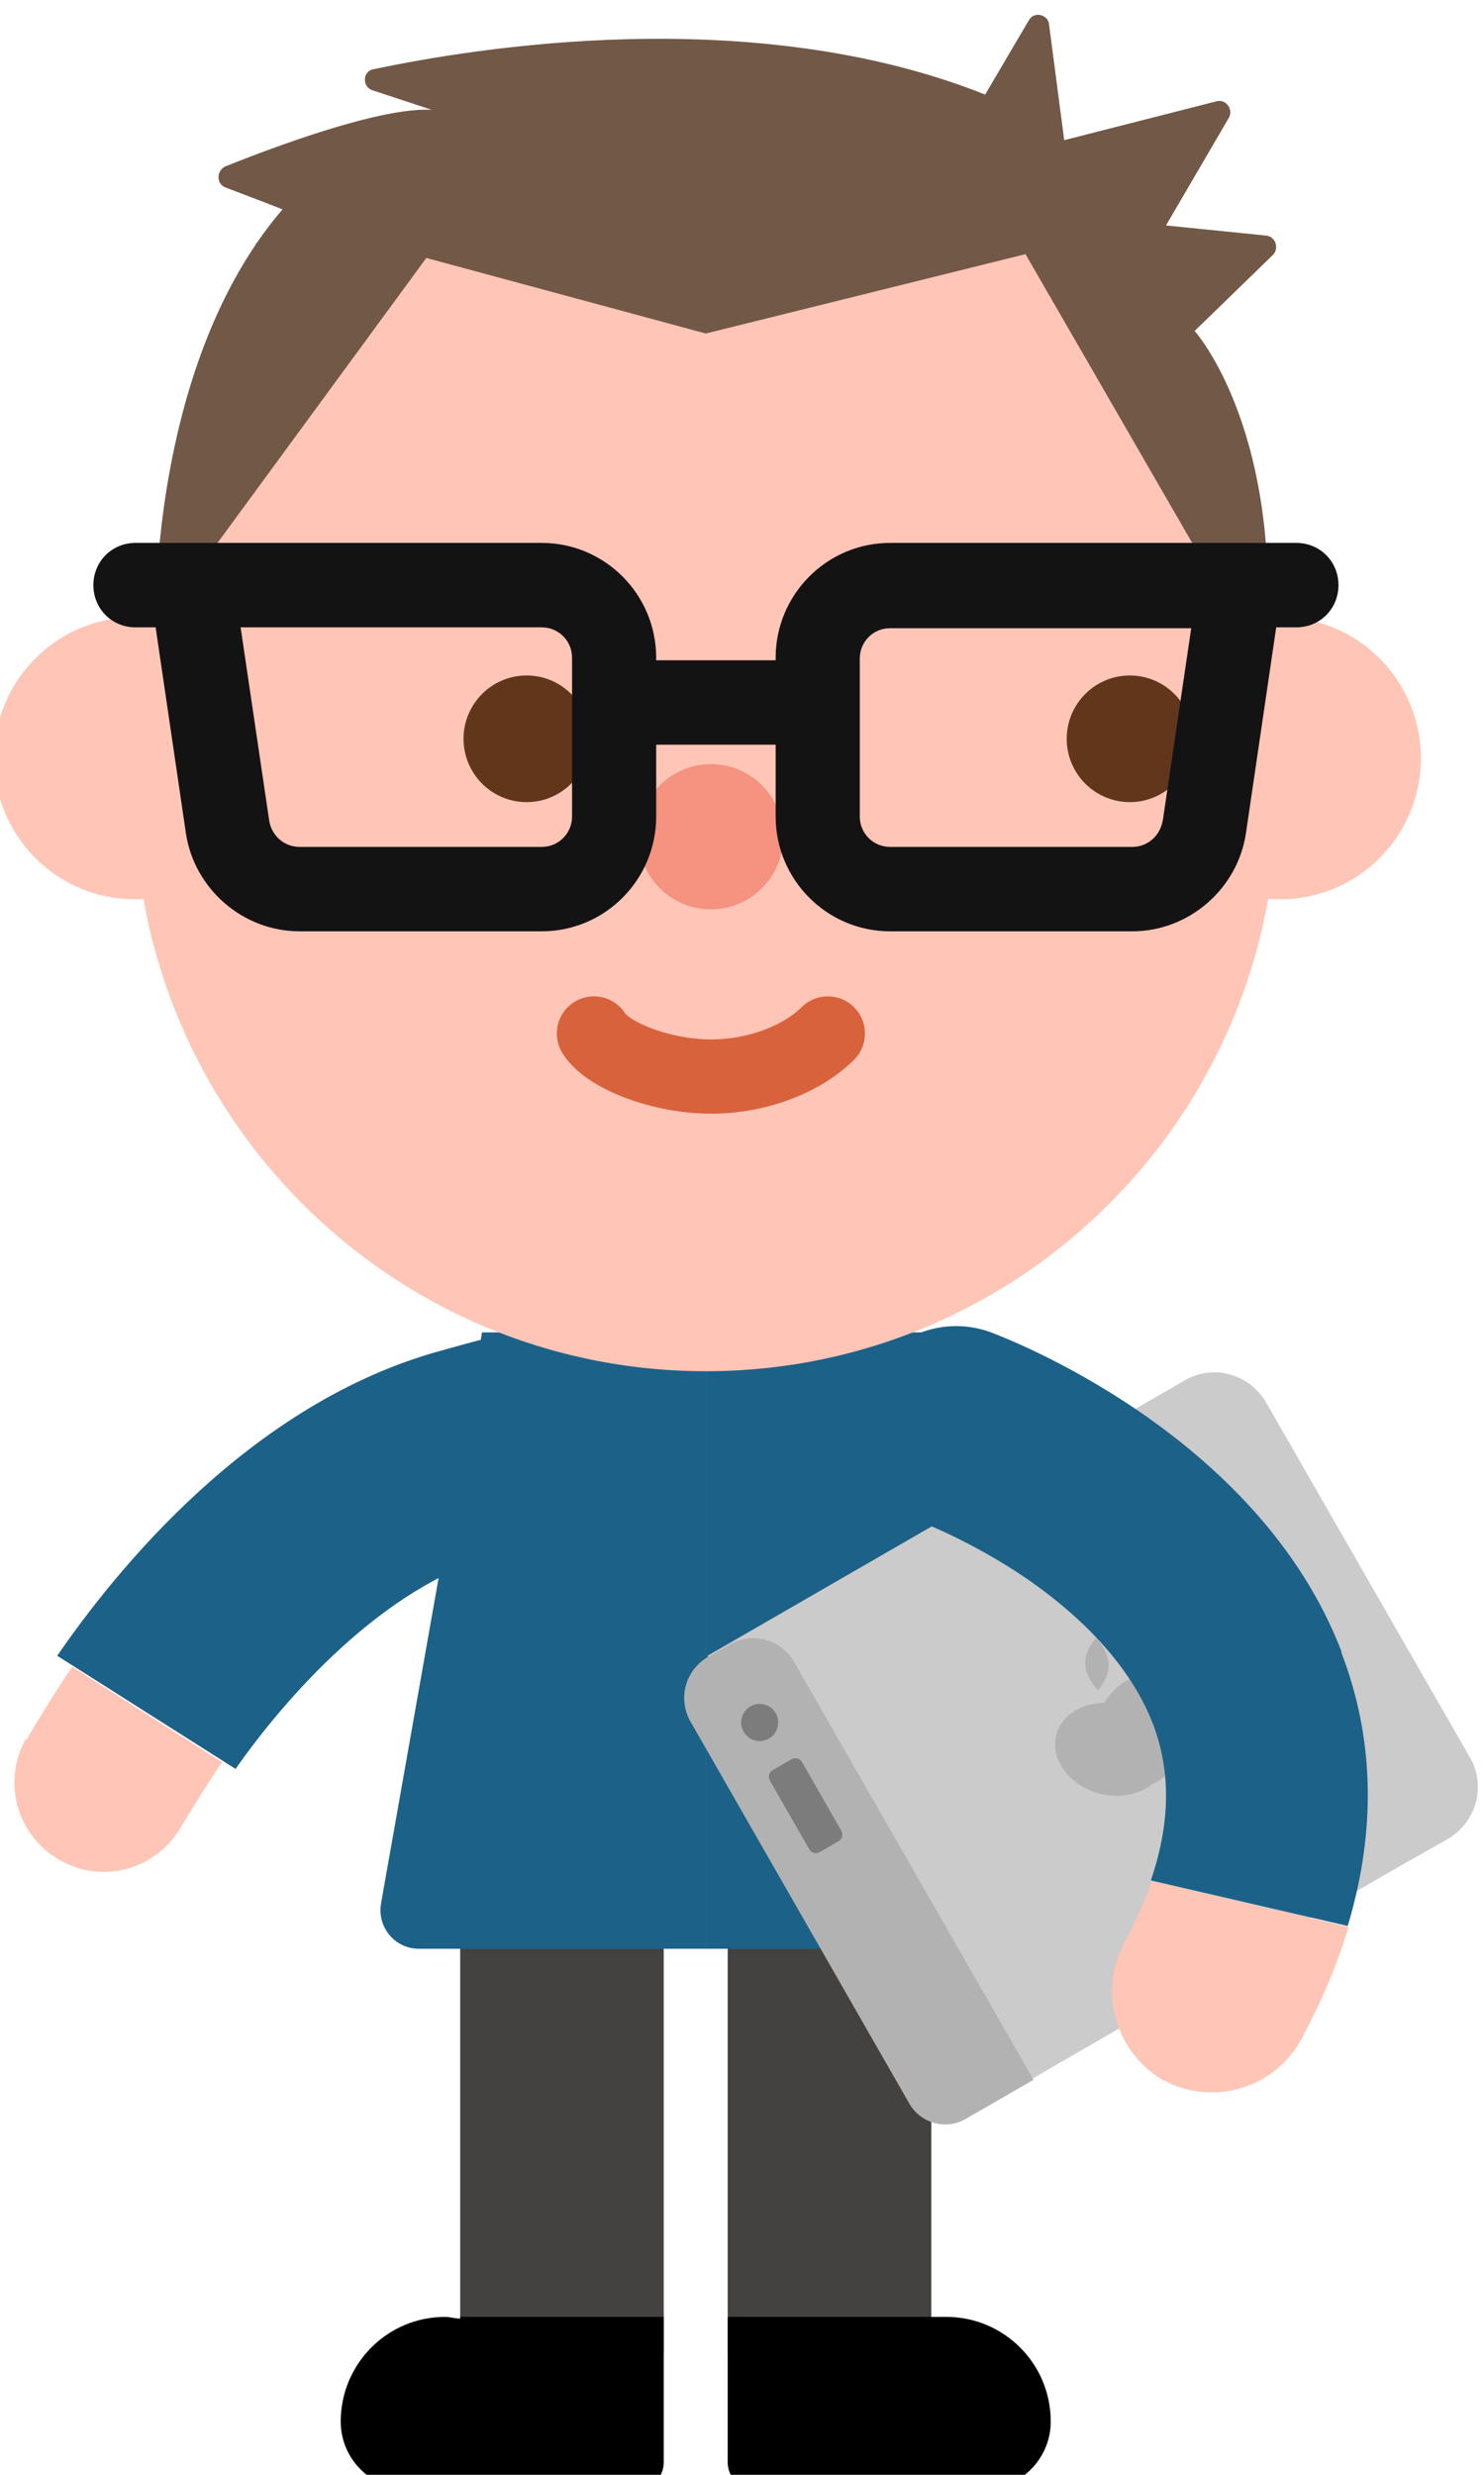
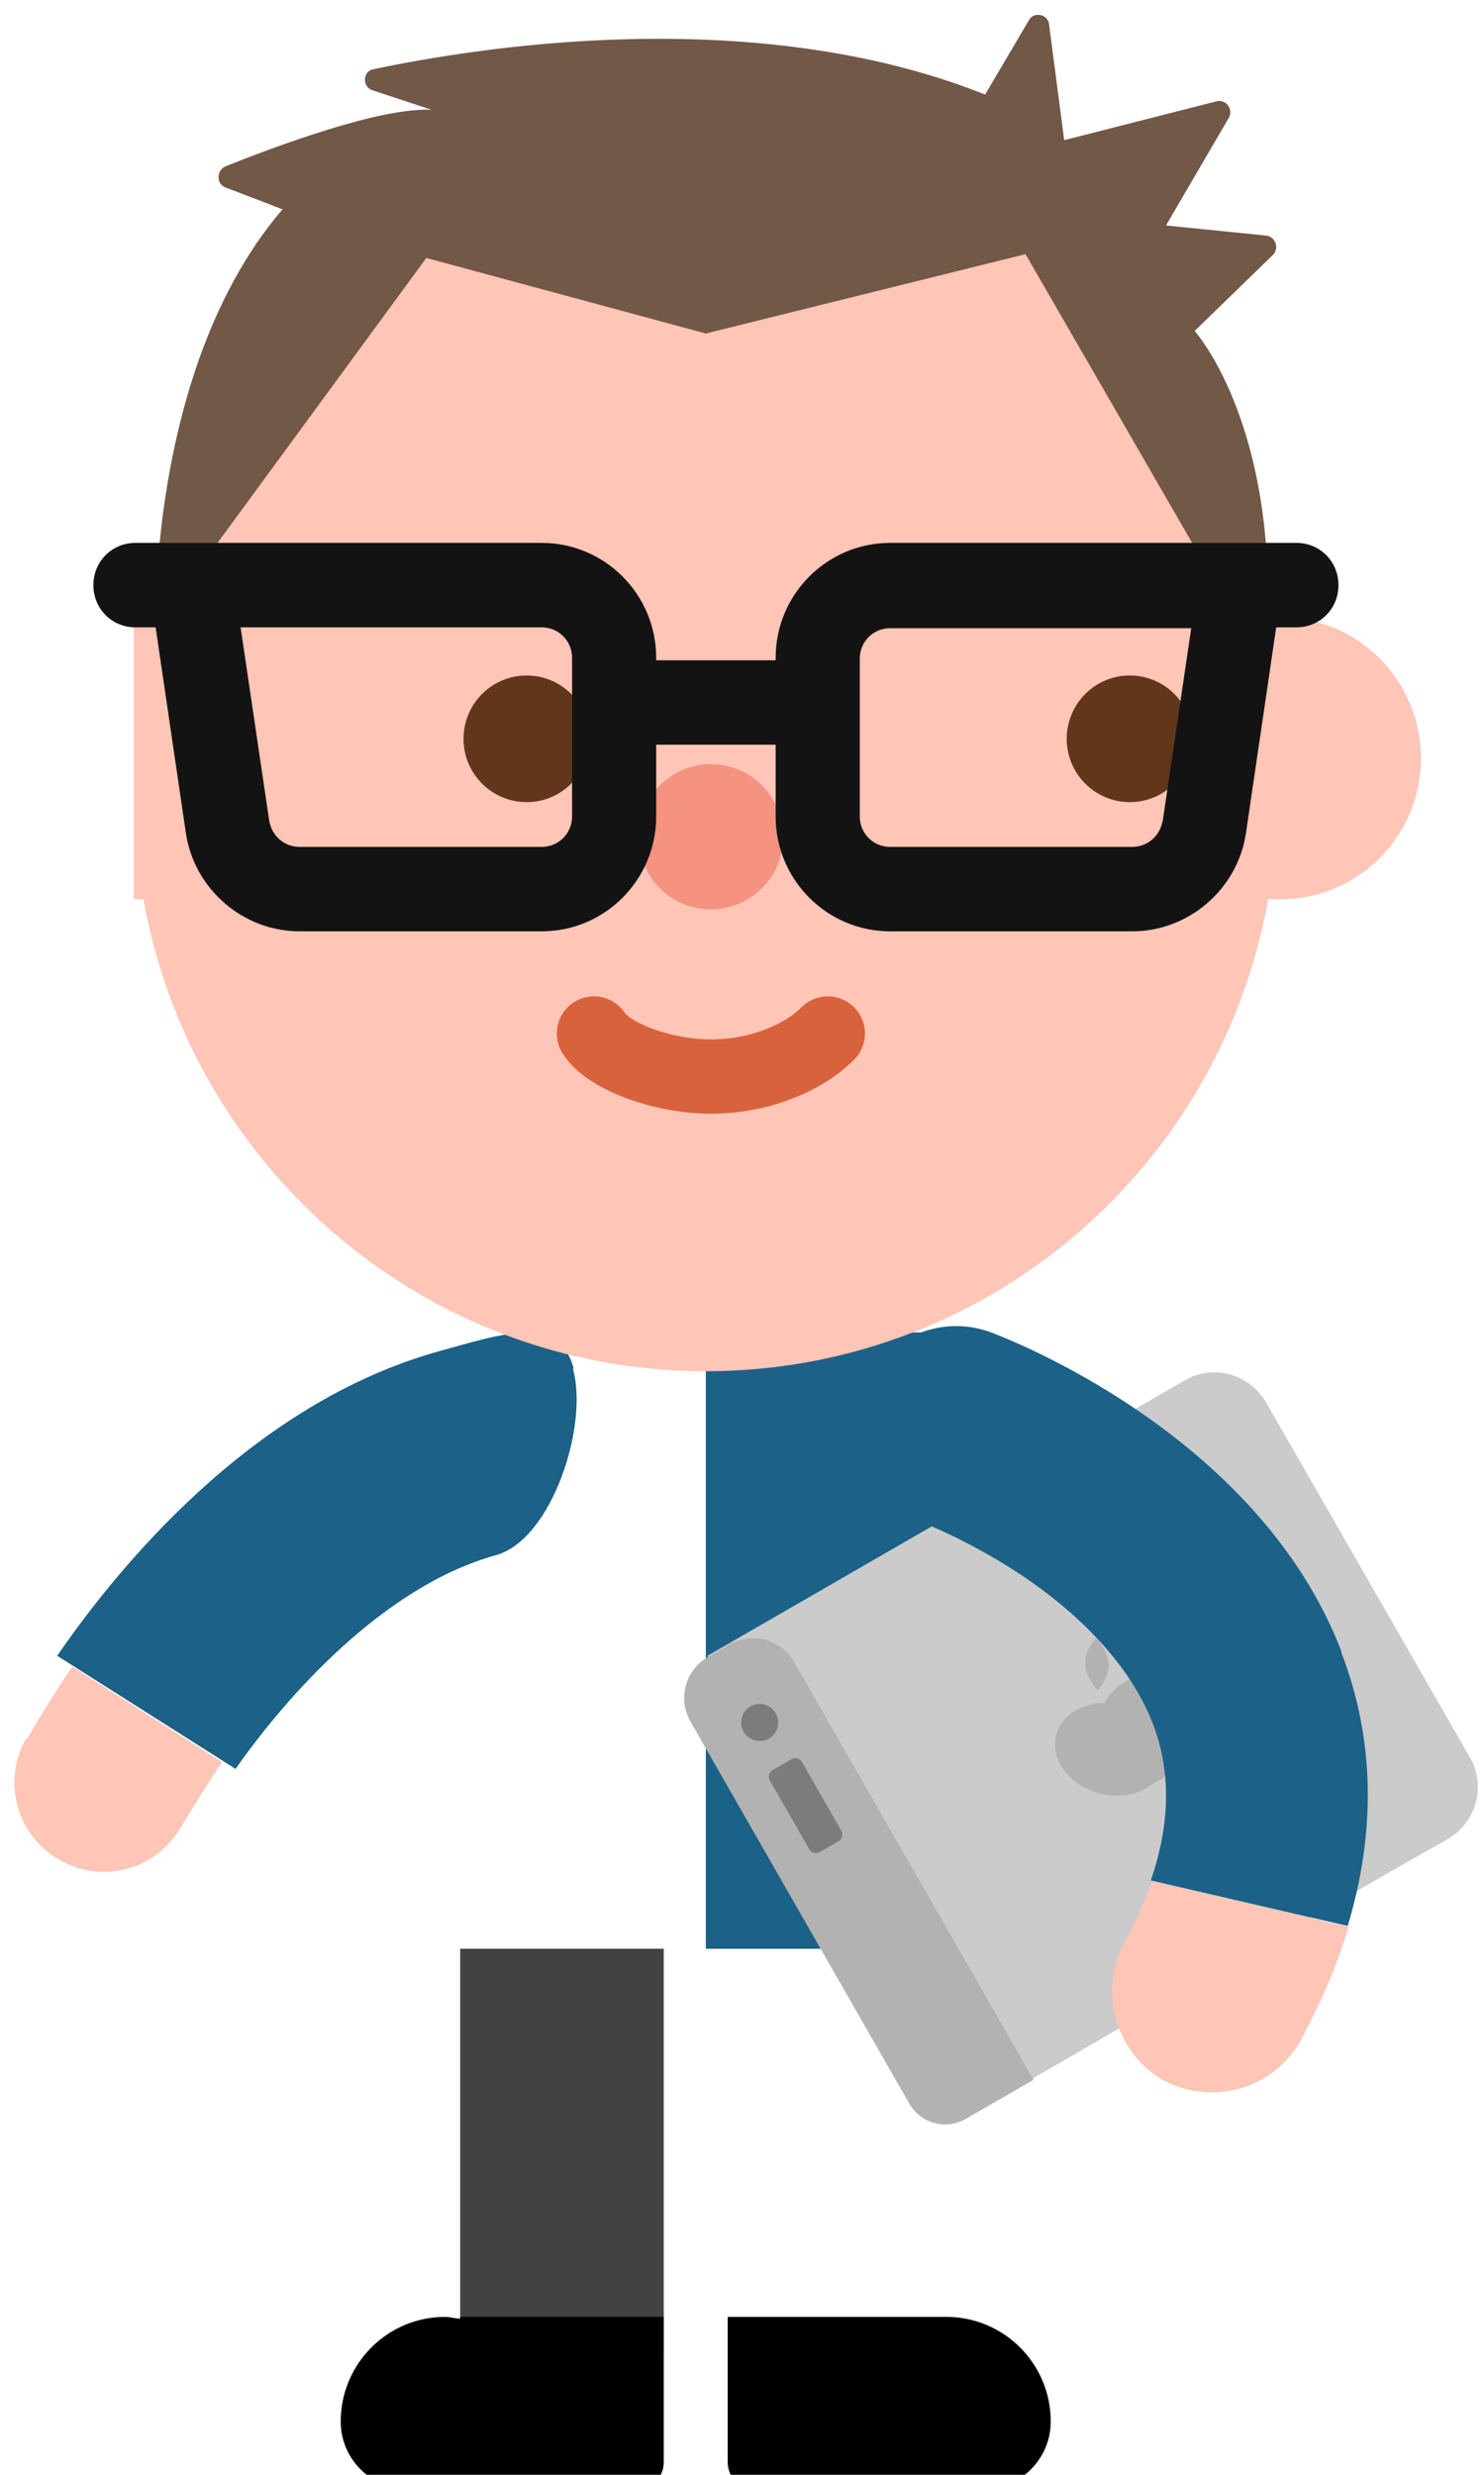
<svg xmlns="http://www.w3.org/2000/svg" fill="none" height="100%" overflow="visible" preserveAspectRatio="none" style="display: block;" viewBox="0 0 120 200" width="100%">
  <g clip-path="url(#clip0_0_165258)" id="ander 1">
    <path d="M53.673 157.489H37.211V190.242H53.673V157.489Z" fill="#444241" id="Vector" />
-     <path d="M75.306 157.489H58.843V190.242H75.306V157.489Z" fill="#444241" id="Vector_2" />
    <path d="M37.211 187.24V187.376C36.803 187.376 36.395 187.24 35.986 187.24C31.293 187.24 27.551 191.061 27.551 195.701C27.551 198.703 30 201.16 32.993 201.16H51.497C52.721 201.16 53.673 200.205 53.673 198.976V187.24H37.211Z" fill="black" id="Vector_3" />
    <path d="M76.531 187.24C76.326 187.24 76.191 187.24 75.986 187.24H58.843V198.976C58.843 200.205 59.796 201.16 61.02 201.16H79.524C82.517 201.16 84.966 198.703 84.966 195.701C84.966 190.993 81.156 187.24 76.531 187.24Z" fill="black" id="Vector_4" />
    <path d="M46.395 110.611C45.17 106.039 40.136 107.95 35.578 109.178C20.204 113.408 9.32 126.987 4.626 133.811L19.048 142.955C23.061 137.223 30.952 128.216 40.068 125.691C44.626 124.463 47.619 115.183 46.327 110.611H46.395Z" fill="#1C6187" id="Vector_5" />
    <path d="M2.109 140.498C0.136 143.978 1.361 148.345 4.83 150.324C5.918 150.938 7.143 151.279 8.367 151.279C10.884 151.279 13.265 149.983 14.626 147.663C15.034 146.981 17.211 143.432 17.959 142.409L5.85 134.698C4.558 136.54 2.245 140.362 2.177 140.566L2.109 140.498Z" fill="#FFC5B6" id="Vector_6" />
    <g id="Group">
      <path d="M83.265 153.804L75.102 107.677H57.075V157.489H80.272C82.177 157.489 83.674 155.715 83.333 153.804H83.265Z" fill="#1C6187" id="Vector_7" />
-       <path d="M38.98 107.677L30.816 153.804C30.476 155.715 31.905 157.489 33.878 157.489H57.075V107.677H39.048H38.98Z" fill="#1C6187" id="Vector_8" />
    </g>
    <g id="Group_2">
      <path d="M100.272 50.154H13.197L22.177 26.749L93.401 27.021L100.272 50.154Z" fill="#FFB783" id="Vector_9" />
      <path d="M57.075 110.815C82.585 110.815 103.265 90.072 103.265 64.483C103.265 38.895 82.585 18.151 57.075 18.151C31.564 18.151 10.884 38.895 10.884 64.483C10.884 90.072 31.564 110.815 57.075 110.815Z" fill="#FFC5B6" id="Vector_10" />
      <path d="M57.483 73.49C60.714 73.49 63.333 70.863 63.333 67.622C63.333 64.381 60.714 61.754 57.483 61.754C54.252 61.754 51.633 64.381 51.633 67.622C51.633 70.863 54.252 73.49 57.483 73.49Z" fill="#F59280" id="Vector_11" />
      <g id="Group_3">
        <path d="M15.578 42.92C15.578 42.92 15.578 42.92 15.51 42.92C15.51 42.92 15.51 42.92 15.578 42.92Z" fill="#00BD97" id="Vector_12" />
      </g>
      <g id="Group_4">
        <path d="M104.83 49.335C104.83 49.335 104.83 49.335 104.898 49.335C104.898 49.335 104.898 49.335 104.83 49.335Z" fill="#00BD97" id="Vector_13" />
      </g>
      <path d="M45.034 74.582C46.124 74.582 47.007 73.696 47.007 72.603C47.007 71.51 46.124 70.624 45.034 70.624C43.944 70.624 43.061 71.51 43.061 72.603C43.061 73.696 43.944 74.582 45.034 74.582Z" fill="#FFB783" id="Vector_14" />
      <path d="M103.537 72.671C109.812 72.671 114.898 67.57 114.898 61.276C114.898 54.983 109.812 49.881 103.537 49.881C97.263 49.881 92.177 54.983 92.177 61.276C92.177 67.57 97.263 72.671 103.537 72.671Z" fill="#FFC5B6" id="Vector_15" />
-       <path d="M103.537 49.881H92.177V72.603H103.537V49.881Z" fill="#FFC5B6" id="Vector_16" />
-       <path d="M10.884 72.671C17.159 72.671 22.245 67.57 22.245 61.276C22.245 54.983 17.159 49.881 10.884 49.881C4.61 49.881 -0.476 54.983 -0.476 61.276C-0.476 67.57 4.61 72.671 10.884 72.671Z" fill="#FFC5B6" id="Vector_17" />
      <path d="M10.816 72.671H22.177L22.177 49.949H10.816L10.816 72.671Z" fill="#FFC5B6" id="Vector_18" />
      <path d="M93.674 19.584H20.68L13.197 54.111L56.327 36.165L100.272 54.111L93.674 19.584Z" fill="#FFC5B6" id="Vector_19" />
    </g>
    <path d="M48.027 83.521C49.116 85.295 53.469 87.001 57.483 87.001C61.497 87.001 65.034 85.432 66.939 83.521" id="Vector_20" stroke="#D8623C" stroke-linecap="round" stroke-miterlimit="10" stroke-width="6" />
    <path d="M102.313 54.111L82.925 20.539L57.075 26.953L33.333 20.539C30.612 21.017 21.905 19.038 24.218 17.537H24.354C24.354 17.468 18.231 15.148 18.231 15.148C17.483 14.876 17.483 13.784 18.231 13.443C22.177 11.873 30.68 8.666 34.898 8.871L30.136 7.301C29.252 7.028 29.32 5.732 30.204 5.595C38.299 3.889 60.816 0.136 79.66 7.642L83.197 1.638C83.605 0.887 84.762 1.16 84.83 1.979L86.054 11.327L98.367 8.188C99.116 7.984 99.728 8.802 99.388 9.485L94.286 18.219L102.381 19.038C103.129 19.106 103.469 20.061 102.925 20.607L96.599 26.748C96.599 26.748 104.082 35.005 102.245 54.111H102.313Z" fill="#725847" id="Vector_21" />
    <path d="M12.585 50.699C12.585 50.699 11.565 16.172 34.898 8.939V20.266L12.585 50.699Z" fill="#725847" id="Vector_22" />
    <g id="Group_5">
      <path d="M42.585 64.824C45.403 64.824 47.687 62.533 47.687 59.707C47.687 56.88 45.403 54.589 42.585 54.589C39.767 54.589 37.483 56.88 37.483 59.707C37.483 62.533 39.767 64.824 42.585 64.824Z" fill="#62361B" id="Vector_23" />
      <path d="M91.361 64.824C94.178 64.824 96.463 62.533 96.463 59.707C96.463 56.88 94.178 54.589 91.361 54.589C88.543 54.589 86.258 56.88 86.258 59.707C86.258 62.533 88.543 64.824 91.361 64.824Z" fill="#62361B" id="Vector_24" />
      <path d="M104.83 43.876H100.34C100.34 43.876 100.272 43.876 100.204 43.876H71.973C66.871 43.876 62.721 48.038 62.721 53.156V53.361H53.061V53.156C53.061 48.038 48.912 43.876 43.809 43.876H15.578C15.578 43.876 15.51 43.876 15.442 43.876H10.952C9.048 43.876 7.551 45.377 7.551 47.288C7.551 49.198 9.048 50.699 10.952 50.699H12.585L15.034 67.349C15.714 71.853 19.66 75.264 24.218 75.264H43.809C48.912 75.264 53.061 71.102 53.061 65.984V60.184H62.721V65.984C62.721 71.102 66.871 75.264 71.973 75.264H91.565C96.123 75.264 100.068 71.853 100.748 67.349L103.197 50.699H104.83C106.735 50.699 108.231 49.198 108.231 47.288C108.231 45.377 106.735 43.876 104.83 43.876ZM46.258 65.984C46.258 67.349 45.17 68.441 43.809 68.441H24.218C22.993 68.441 21.973 67.554 21.769 66.326L19.456 50.699H43.809C45.17 50.699 46.258 51.791 46.258 53.156V65.916V65.984ZM94.014 66.326C93.809 67.554 92.789 68.441 91.565 68.441H71.973C70.612 68.441 69.524 67.349 69.524 65.984V53.224C69.524 51.859 70.612 50.768 71.973 50.768H96.326L94.014 66.394V66.326Z" fill="#141314" id="Vector_25" />
    </g>
    <g id="Group_6">
      <g id="Group_7">
        <path d="M95.782 111.566L57.211 133.811L78.503 170.863L112.857 151.006L117.075 148.618C119.388 147.253 120.204 144.319 118.844 141.999L102.381 113.34C101.02 111.02 98.095 110.201 95.782 111.566Z" fill="#CBCBCB" id="Vector_26" />
        <path d="M57.179 133.948L59.008 132.894C60.836 131.839 63.158 132.468 64.209 134.302L83.572 168.078L78.088 171.242C76.495 172.16 74.452 171.607 73.536 170.01L55.835 139.132C54.784 137.298 55.41 134.969 57.238 133.914L57.179 133.948Z" fill="#B2B2B2" id="Vector_27" />
        <path d="M95.823 140.902C96.479 138.464 95.422 136.058 93.464 135.528C91.505 134.998 89.385 136.545 88.73 138.982C88.074 141.42 89.13 143.826 91.089 144.356C93.048 144.886 95.167 143.34 95.823 140.902Z" fill="#B2B2B2" id="Vector_28" />
        <path d="M94.223 142.564C94.752 140.599 93.21 138.473 90.78 137.815C88.349 137.158 85.951 138.217 85.422 140.182C84.894 142.147 86.436 144.273 88.866 144.93C91.296 145.588 93.695 144.529 94.223 142.564Z" fill="#B2B2B2" id="Vector_29" />
        <path d="M89.66 134.493C89.66 135.653 88.775 136.609 88.775 136.609C88.775 136.609 87.823 135.653 87.755 134.493C87.687 133.333 88.639 132.378 88.639 132.378C88.639 132.378 89.592 133.333 89.66 134.493Z" fill="#B2B2B2" id="Vector_30" />
      </g>
      <path d="M61.429 140.703C62.255 140.703 62.925 140.031 62.925 139.202C62.925 138.373 62.255 137.7 61.429 137.7C60.602 137.7 59.932 138.373 59.932 139.202C59.932 140.031 60.602 140.703 61.429 140.703Z" fill="#7C7C7C" id="Vector_31" />
      <path d="M64.012 142.169L62.479 143.053C62.186 143.222 62.085 143.598 62.253 143.892L65.441 149.452C65.609 149.746 65.984 149.847 66.277 149.678L67.81 148.794C68.103 148.625 68.204 148.249 68.036 147.955L64.848 142.395C64.679 142.101 64.305 142 64.012 142.169Z" fill="#7C7C7C" id="Vector_32" />
    </g>
    <g id="Group_8">
      <path d="M108.503 133.538C101.701 115.728 81.02 108.018 80.136 107.677C75.918 106.107 71.225 108.291 69.728 112.521C68.163 116.752 70.34 121.46 74.558 123.03C74.558 123.03 78.503 124.531 82.857 127.465C86.463 129.922 91.225 134.016 93.265 139.406C94.694 143.228 94.626 147.39 93.061 151.962L108.98 155.647C111.293 147.936 111.156 140.498 108.435 133.47L108.503 133.538Z" fill="#1C6187" id="Vector_33" />
      <path d="M94.15 168.134C95.374 168.816 96.735 169.089 98.027 169.089C100.952 169.089 103.742 167.52 105.238 164.79C106.871 161.72 108.163 158.717 109.048 155.715L93.129 152.03C92.585 153.668 91.837 155.305 90.884 157.079C88.775 161.037 90.272 166.018 94.218 168.202L94.15 168.134Z" fill="#FFC5B6" id="Vector_34" />
    </g>
  </g>
  <defs>
    <clipPath id="clip0_0_165258">
      <rect fill="white" height="200" width="120" />
    </clipPath>
  </defs>
</svg>